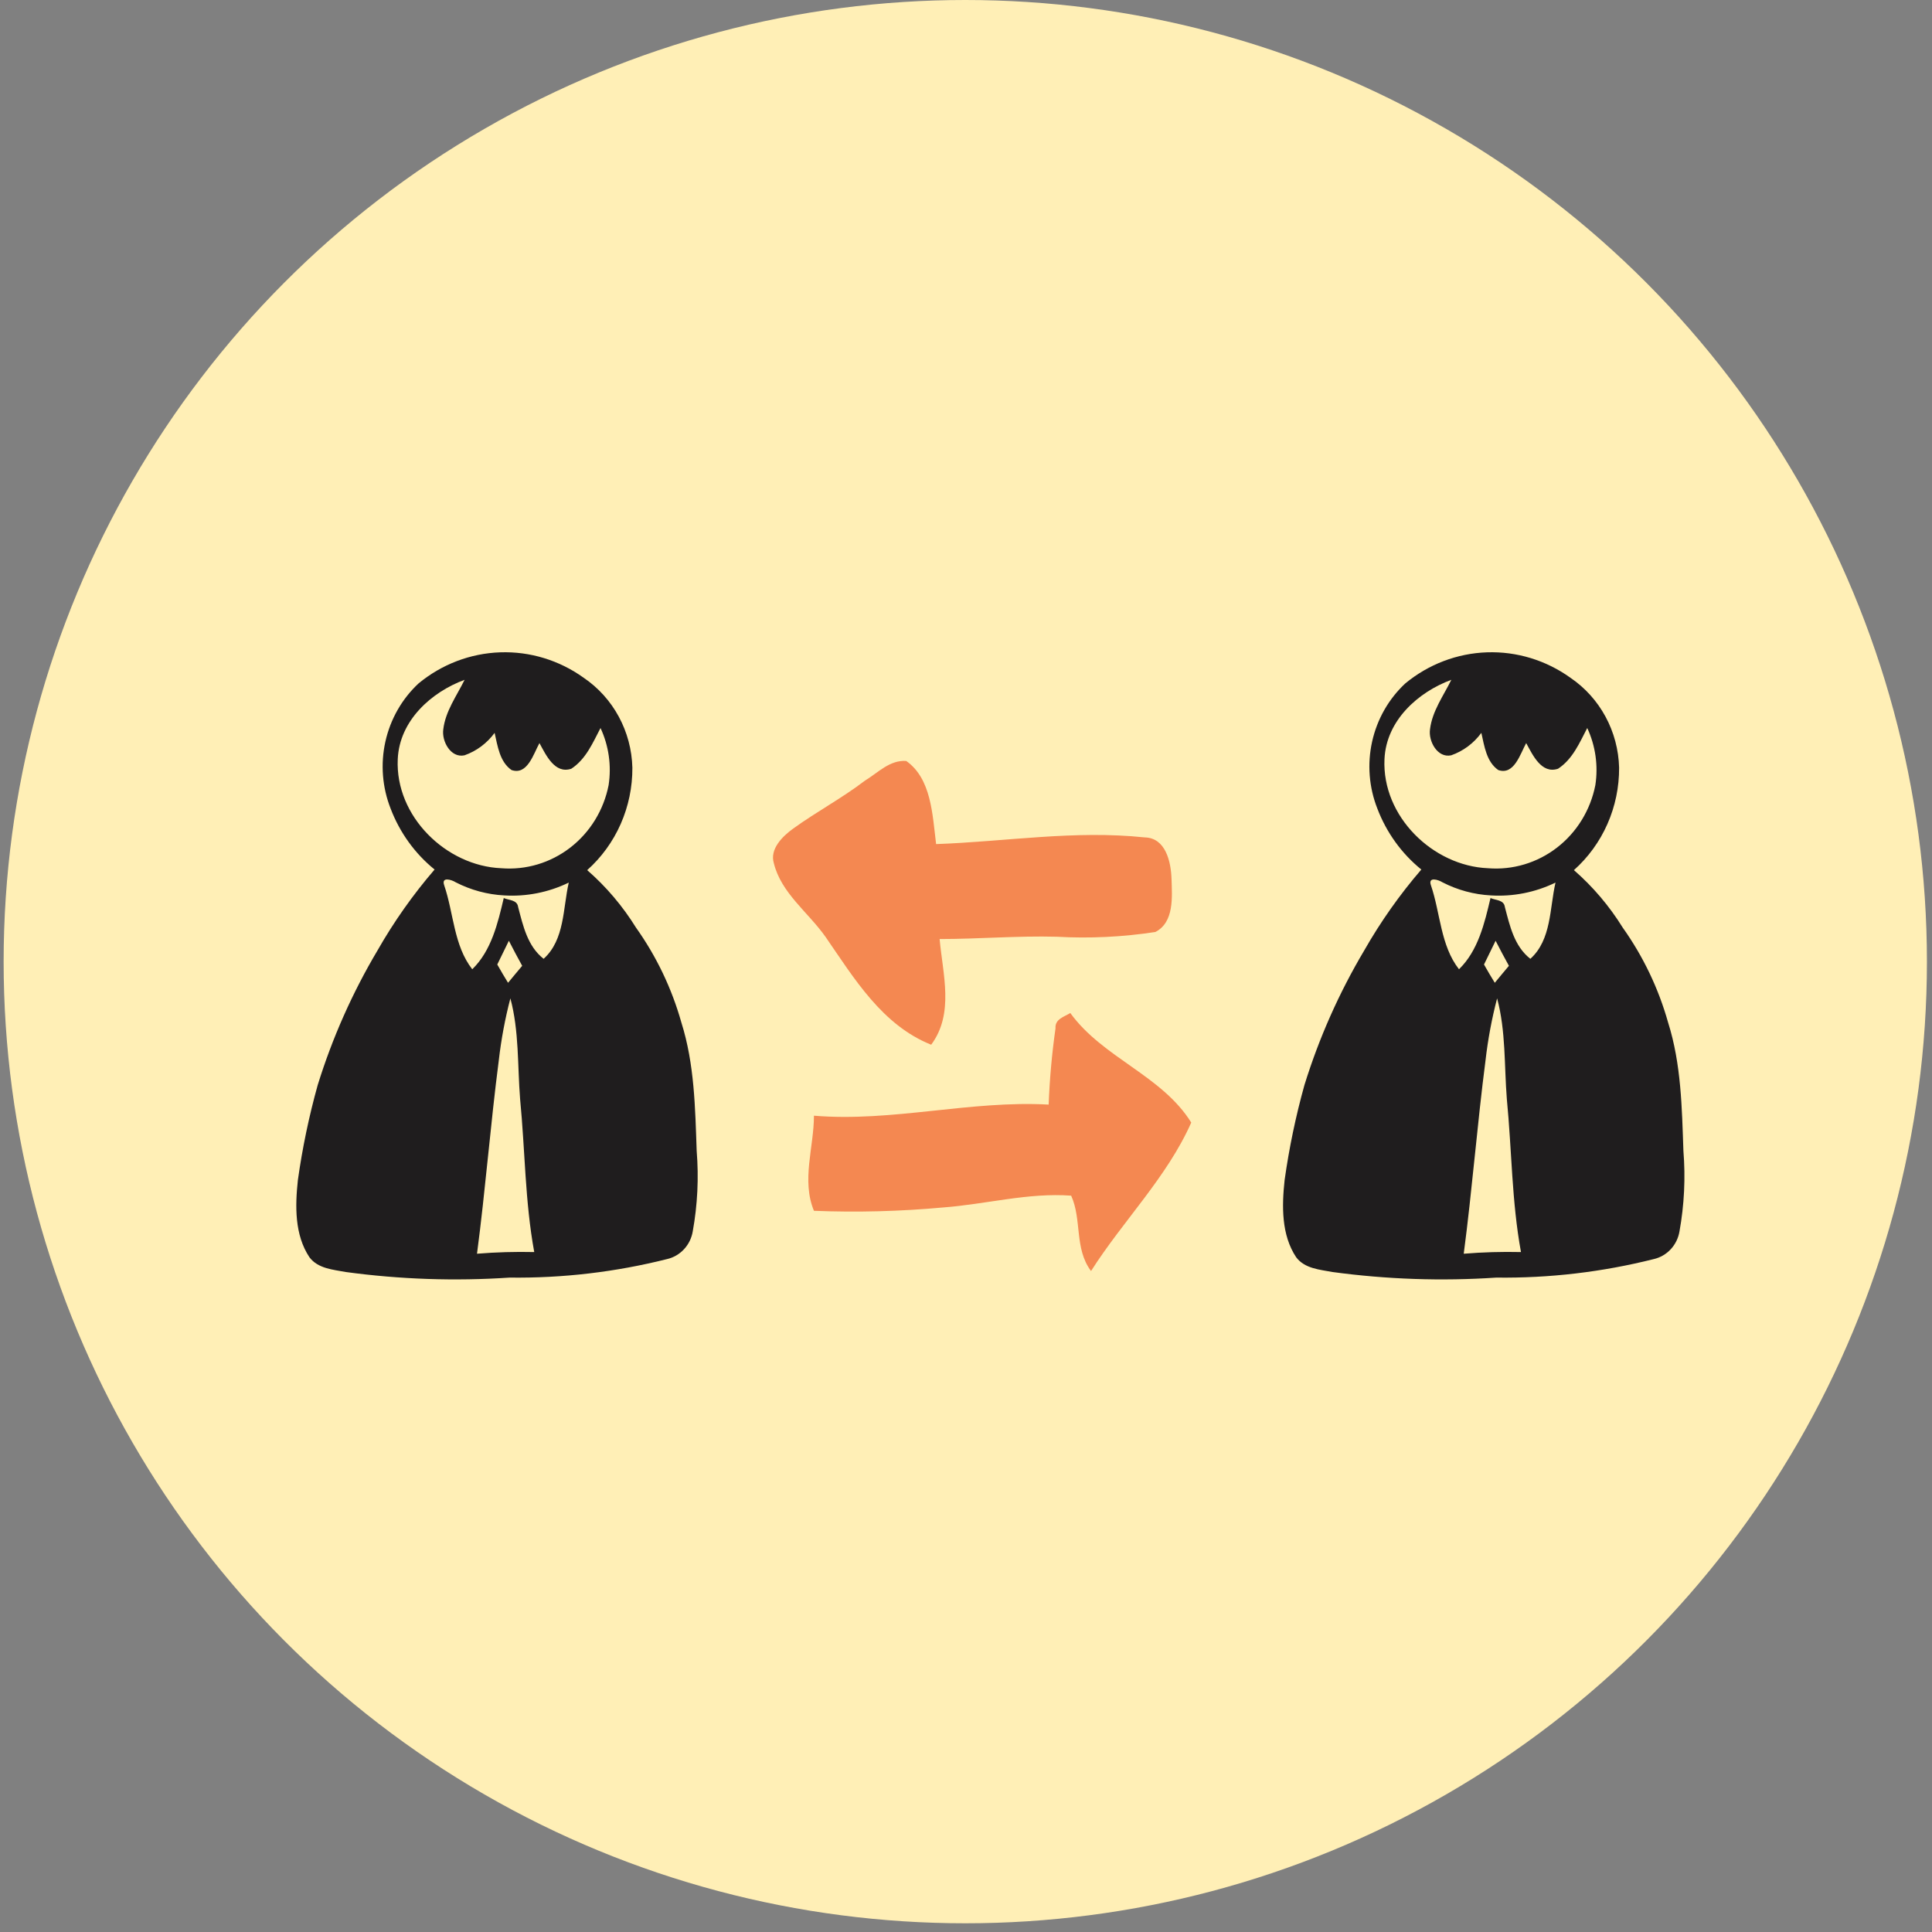
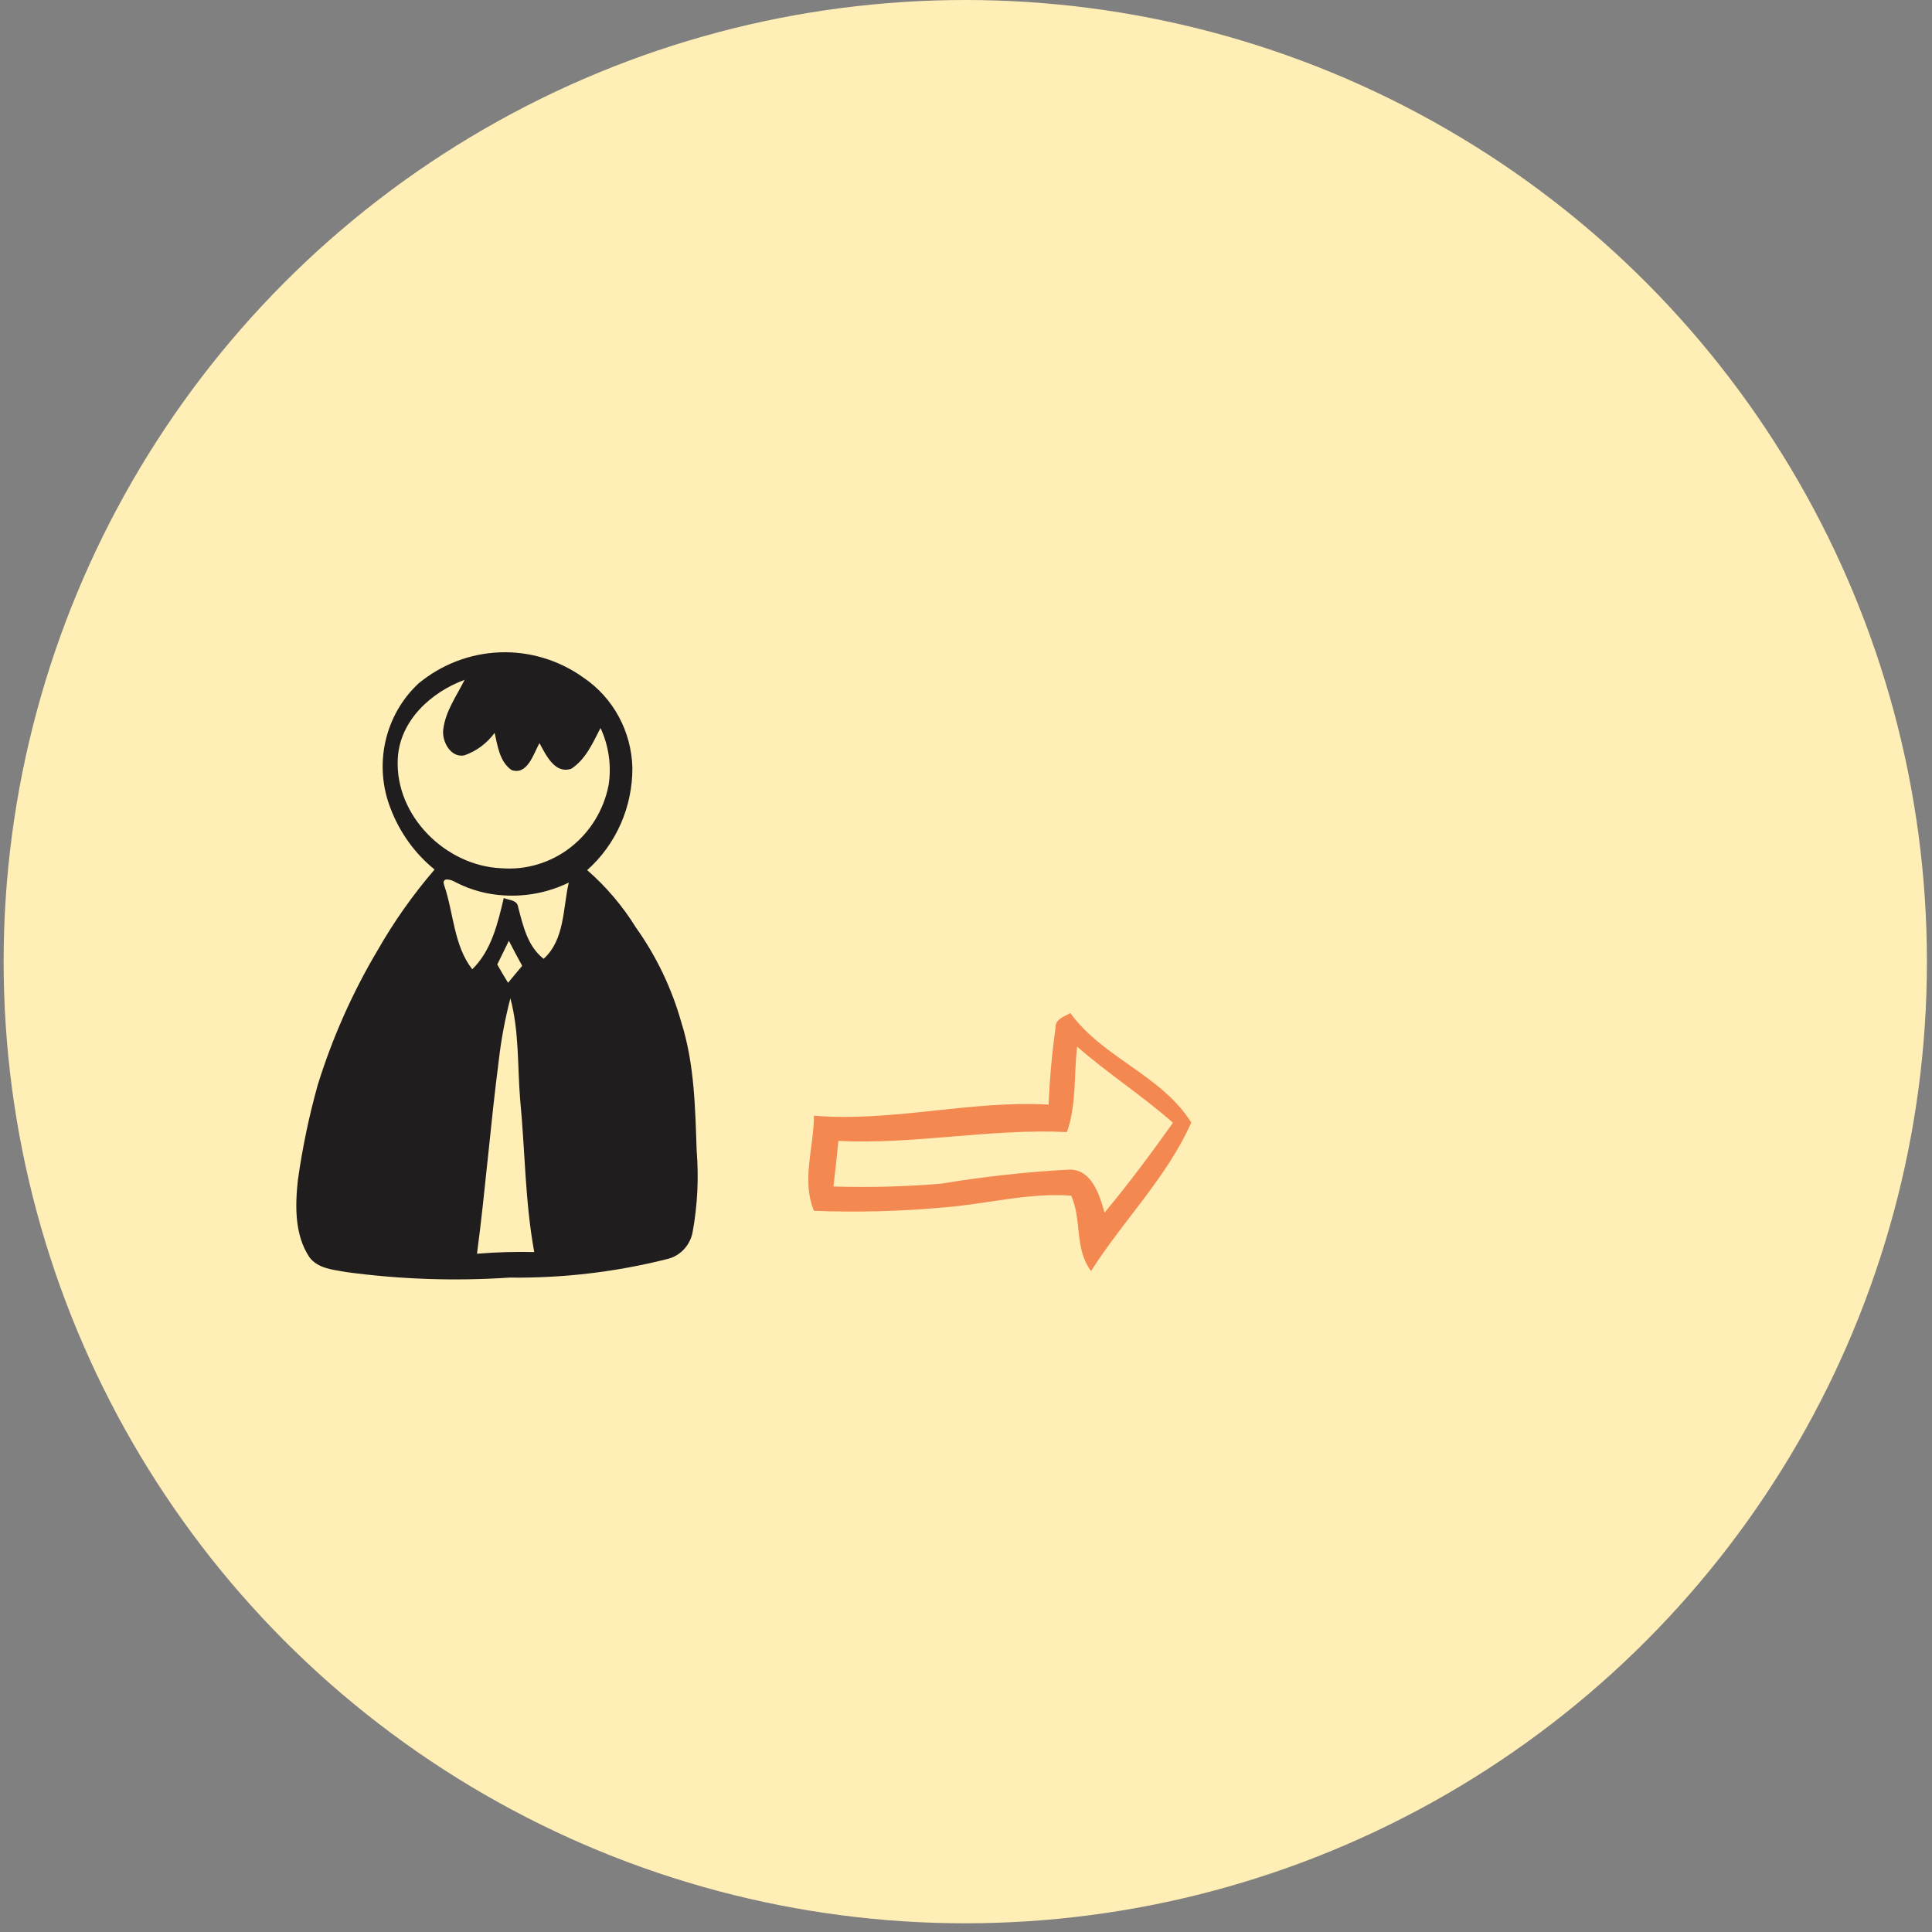
<svg xmlns="http://www.w3.org/2000/svg" width="190" height="190" viewBox="0 0 190 190" fill="none">
  <rect x="0" y="0" width="190" height="190" fill="#808080" stroke="none" />
  <circle cx="94.929" cy="94.572" r="94.572" fill="#FFEFB6" />
  <g clip-path="url(#clip0_6_181)">
-     <path d="M91.576 102.741C93.859 99.675 92.717 95.812 92.406 92.348C96.245 92.348 100.083 92.019 103.922 92.122C107.163 92.305 110.414 92.148 113.622 91.655C115.49 90.702 115.265 88.19 115.213 86.458C115.161 84.726 114.625 82.388 112.567 82.353C105.651 81.625 98.89 82.769 92.06 83.011C91.697 80.032 91.576 76.567 89.121 74.835C87.495 74.731 86.389 75.961 85.057 76.775C82.792 78.507 80.302 79.824 78.003 81.487C76.948 82.249 75.686 83.496 76.1 84.882C76.827 87.844 79.472 89.697 81.201 92.157C83.985 96.193 86.752 100.818 91.576 102.741ZM88.55 77.382C88.905 79.601 89.13 81.839 89.225 84.085C89.225 85.211 90.158 86.389 91.42 86.06C98.233 85.419 105.046 84.691 111.841 83.791C112.066 85.523 112.256 87.376 112.377 89.195C107.674 89.559 102.954 89.195 98.268 89.524C95.648 89.443 93.029 89.688 90.469 90.252C89.484 93.231 90.832 96.47 90.677 99.571C88.137 97.738 85.966 95.44 84.279 92.798C82.394 89.836 79.714 87.498 77.899 84.501C81.409 82.058 85.109 79.91 88.55 77.382Z" fill="#F48851" />
    <path d="M105.256 99.623C104.651 100.004 103.734 100.212 103.803 101.13C103.449 103.617 103.224 106.12 103.129 108.63C95.4 108.197 87.775 110.362 80.046 109.722C80.046 112.822 78.8 116.061 80.046 119.075C84.284 119.243 88.53 119.133 92.754 118.746C96.939 118.434 101.106 117.274 105.342 117.586C106.414 119.941 105.636 122.782 107.296 124.999C110.443 120.045 114.749 115.802 117.152 110.397C114.265 105.755 108.472 104.057 105.256 99.623ZM108.628 119.249C108.126 117.516 107.383 115.005 105.169 115.022C100.945 115.248 96.737 115.71 92.564 116.408C89.039 116.699 85.5 116.792 81.965 116.685C82.138 115.195 82.311 113.688 82.449 112.199C89.936 112.58 97.354 110.969 104.927 111.332C105.878 108.63 105.602 105.72 105.93 102.931C108.87 105.512 112.328 107.747 115.354 110.414C113.21 113.428 110.997 116.408 108.628 119.249Z" fill="#F48851" />
-     <path d="M111.5 83L113.5 84V90.5L91.5 91.5L91 101.5L83.5 94L77 84L89 76L91 84.5L111.5 83Z" fill="#F48851" />
-     <path d="M114 115L108 121.5L105.5 116.5L81 118L81.5 111.5L104 109.5L105 101.5L116.5 110.5L114 115Z" fill="#F48851" />
  </g>
  <path d="M34 125.094C39.34 125.819 44.737 126.003 50.112 125.643C55.332 125.71 60.539 125.098 65.609 123.821C66.244 123.674 66.822 123.337 67.27 122.852C67.719 122.368 68.017 121.758 68.127 121.101C68.598 118.491 68.728 115.829 68.514 113.184C68.366 108.946 68.298 104.638 67.01 100.563C66.066 97.206 64.554 94.044 62.544 91.222C61.23 89.102 59.613 87.197 57.746 85.571C59.151 84.318 60.276 82.769 61.043 81.03C61.81 79.291 62.201 77.403 62.19 75.495C62.144 73.736 61.685 72.014 60.852 70.476C60.019 68.937 58.836 67.627 57.404 66.656C55.004 64.93 52.12 64.051 49.189 64.152C46.257 64.254 43.438 65.329 41.156 67.216C39.525 68.737 38.389 70.733 37.9 72.935C37.411 75.138 37.593 77.441 38.421 79.534C39.317 81.884 40.808 83.948 42.739 85.513C40.62 87.974 38.738 90.641 37.122 93.475C34.653 97.633 32.679 102.078 31.242 106.716C30.387 109.781 29.736 112.902 29.294 116.057C29.02 118.602 28.963 121.439 30.433 123.646C31.276 124.767 32.769 124.86 34 125.094ZM53.462 94.293C51.878 93.055 51.445 91.058 50.955 89.202C50.864 88.478 50.044 88.548 49.542 88.315C48.961 90.79 48.323 93.499 46.443 95.32C44.62 92.985 44.62 89.797 43.685 87.065C43.378 86.19 44.403 86.505 44.825 86.773C46.305 87.532 47.923 87.969 49.576 88.058C51.766 88.193 53.953 87.759 55.935 86.797C55.353 89.319 55.547 92.413 53.462 94.293ZM51.354 94.982C50.887 95.542 50.419 96.091 49.964 96.651C49.599 96.056 49.257 95.484 48.904 94.853L50.044 92.518C50.465 93.335 50.898 94.164 51.354 94.982ZM46.91 123.296C47.742 116.991 48.232 110.616 49.052 104.287C49.288 102.226 49.669 100.186 50.192 98.181C51.058 101.403 50.887 104.778 51.149 108.082C51.639 113.103 51.627 118.17 52.539 123.132C50.661 123.089 48.782 123.143 46.91 123.296ZM39.116 74.654C39.287 70.859 42.409 68.069 45.691 66.854C44.916 68.431 43.811 69.925 43.594 71.723C43.423 72.891 44.323 74.572 45.679 74.28C46.86 73.865 47.892 73.096 48.642 72.073C48.938 73.37 49.143 74.922 50.306 75.728C51.867 76.265 52.459 74.152 53.052 73.078C53.69 74.245 54.556 76.148 56.185 75.6C57.632 74.654 58.305 73.031 59.057 71.595C59.869 73.342 60.147 75.299 59.854 77.211C59.374 79.661 58.034 81.847 56.087 83.353C54.141 84.859 51.723 85.582 49.291 85.384C43.89 85.162 38.854 80.293 39.116 74.654Z" fill="#1F1D1E" />
-   <path d="M131.039 125.094C136.379 125.819 141.776 126.003 147.151 125.643C152.371 125.71 157.578 125.098 162.648 123.821C163.283 123.674 163.861 123.337 164.31 122.852C164.758 122.368 165.056 121.758 165.166 121.101C165.637 118.491 165.767 115.829 165.553 113.184C165.405 108.946 165.337 104.638 164.049 100.563C163.105 97.206 161.593 94.044 159.583 91.222C158.269 89.102 156.652 87.197 154.785 85.571C156.19 84.318 157.315 82.769 158.082 81.03C158.849 79.291 159.24 77.403 159.229 75.495C159.183 73.736 158.724 72.014 157.891 70.476C157.058 68.937 155.875 67.627 154.444 66.656C152.043 64.93 149.159 64.051 146.228 64.152C143.296 64.254 140.477 65.329 138.195 67.216C136.564 68.737 135.428 70.733 134.939 72.935C134.45 75.138 134.632 77.441 135.46 79.534C136.356 81.884 137.847 83.948 139.779 85.513C137.659 87.974 135.777 90.641 134.161 93.475C131.692 97.633 129.718 102.078 128.281 106.716C127.427 109.781 126.776 112.902 126.333 116.057C126.059 118.602 126.002 121.439 127.472 123.646C128.315 124.767 129.808 124.86 131.039 125.094ZM150.501 94.293C148.917 93.055 148.484 91.058 147.994 89.202C147.903 88.478 147.083 88.548 146.581 88.315C146 90.79 145.362 93.499 143.482 95.32C141.659 92.985 141.659 89.797 140.724 87.065C140.417 86.19 141.442 86.505 141.864 86.773C143.344 87.532 144.962 87.969 146.615 88.058C148.805 88.193 150.992 87.759 152.974 86.797C152.392 89.319 152.586 92.413 150.501 94.293ZM148.393 94.982C147.926 95.542 147.459 96.091 147.003 96.651C146.638 96.056 146.296 95.484 145.943 94.853L147.083 92.518C147.504 93.335 147.937 94.164 148.393 94.982ZM143.949 123.296C144.781 116.991 145.271 110.616 146.091 104.287C146.327 102.226 146.708 100.186 147.231 98.181C148.097 101.403 147.926 104.778 148.188 108.082C148.678 113.103 148.666 118.17 149.578 123.132C147.7 123.089 145.821 123.143 143.949 123.296ZM136.155 74.654C136.326 70.859 139.448 68.069 142.73 66.854C141.955 68.431 140.85 69.925 140.633 71.723C140.462 72.891 141.362 74.572 142.718 74.28C143.899 73.865 144.931 73.096 145.681 72.073C145.977 73.37 146.182 74.922 147.345 75.728C148.906 76.265 149.498 74.152 150.091 73.078C150.729 74.245 151.595 76.148 153.224 75.6C154.671 74.654 155.344 73.031 156.096 71.595C156.908 73.342 157.186 75.299 156.893 77.211C156.413 79.661 155.073 81.847 153.126 83.353C151.18 84.859 148.762 85.582 146.33 85.384C140.929 85.162 135.893 80.293 136.155 74.654Z" fill="#1F1D1E" />
  <defs>
    <clipPath id="clip0_6_181">
      <rect width="41.118" height="50.164" fill="white" transform="translate(76.016 74.835)" />
    </clipPath>
  </defs>
</svg>